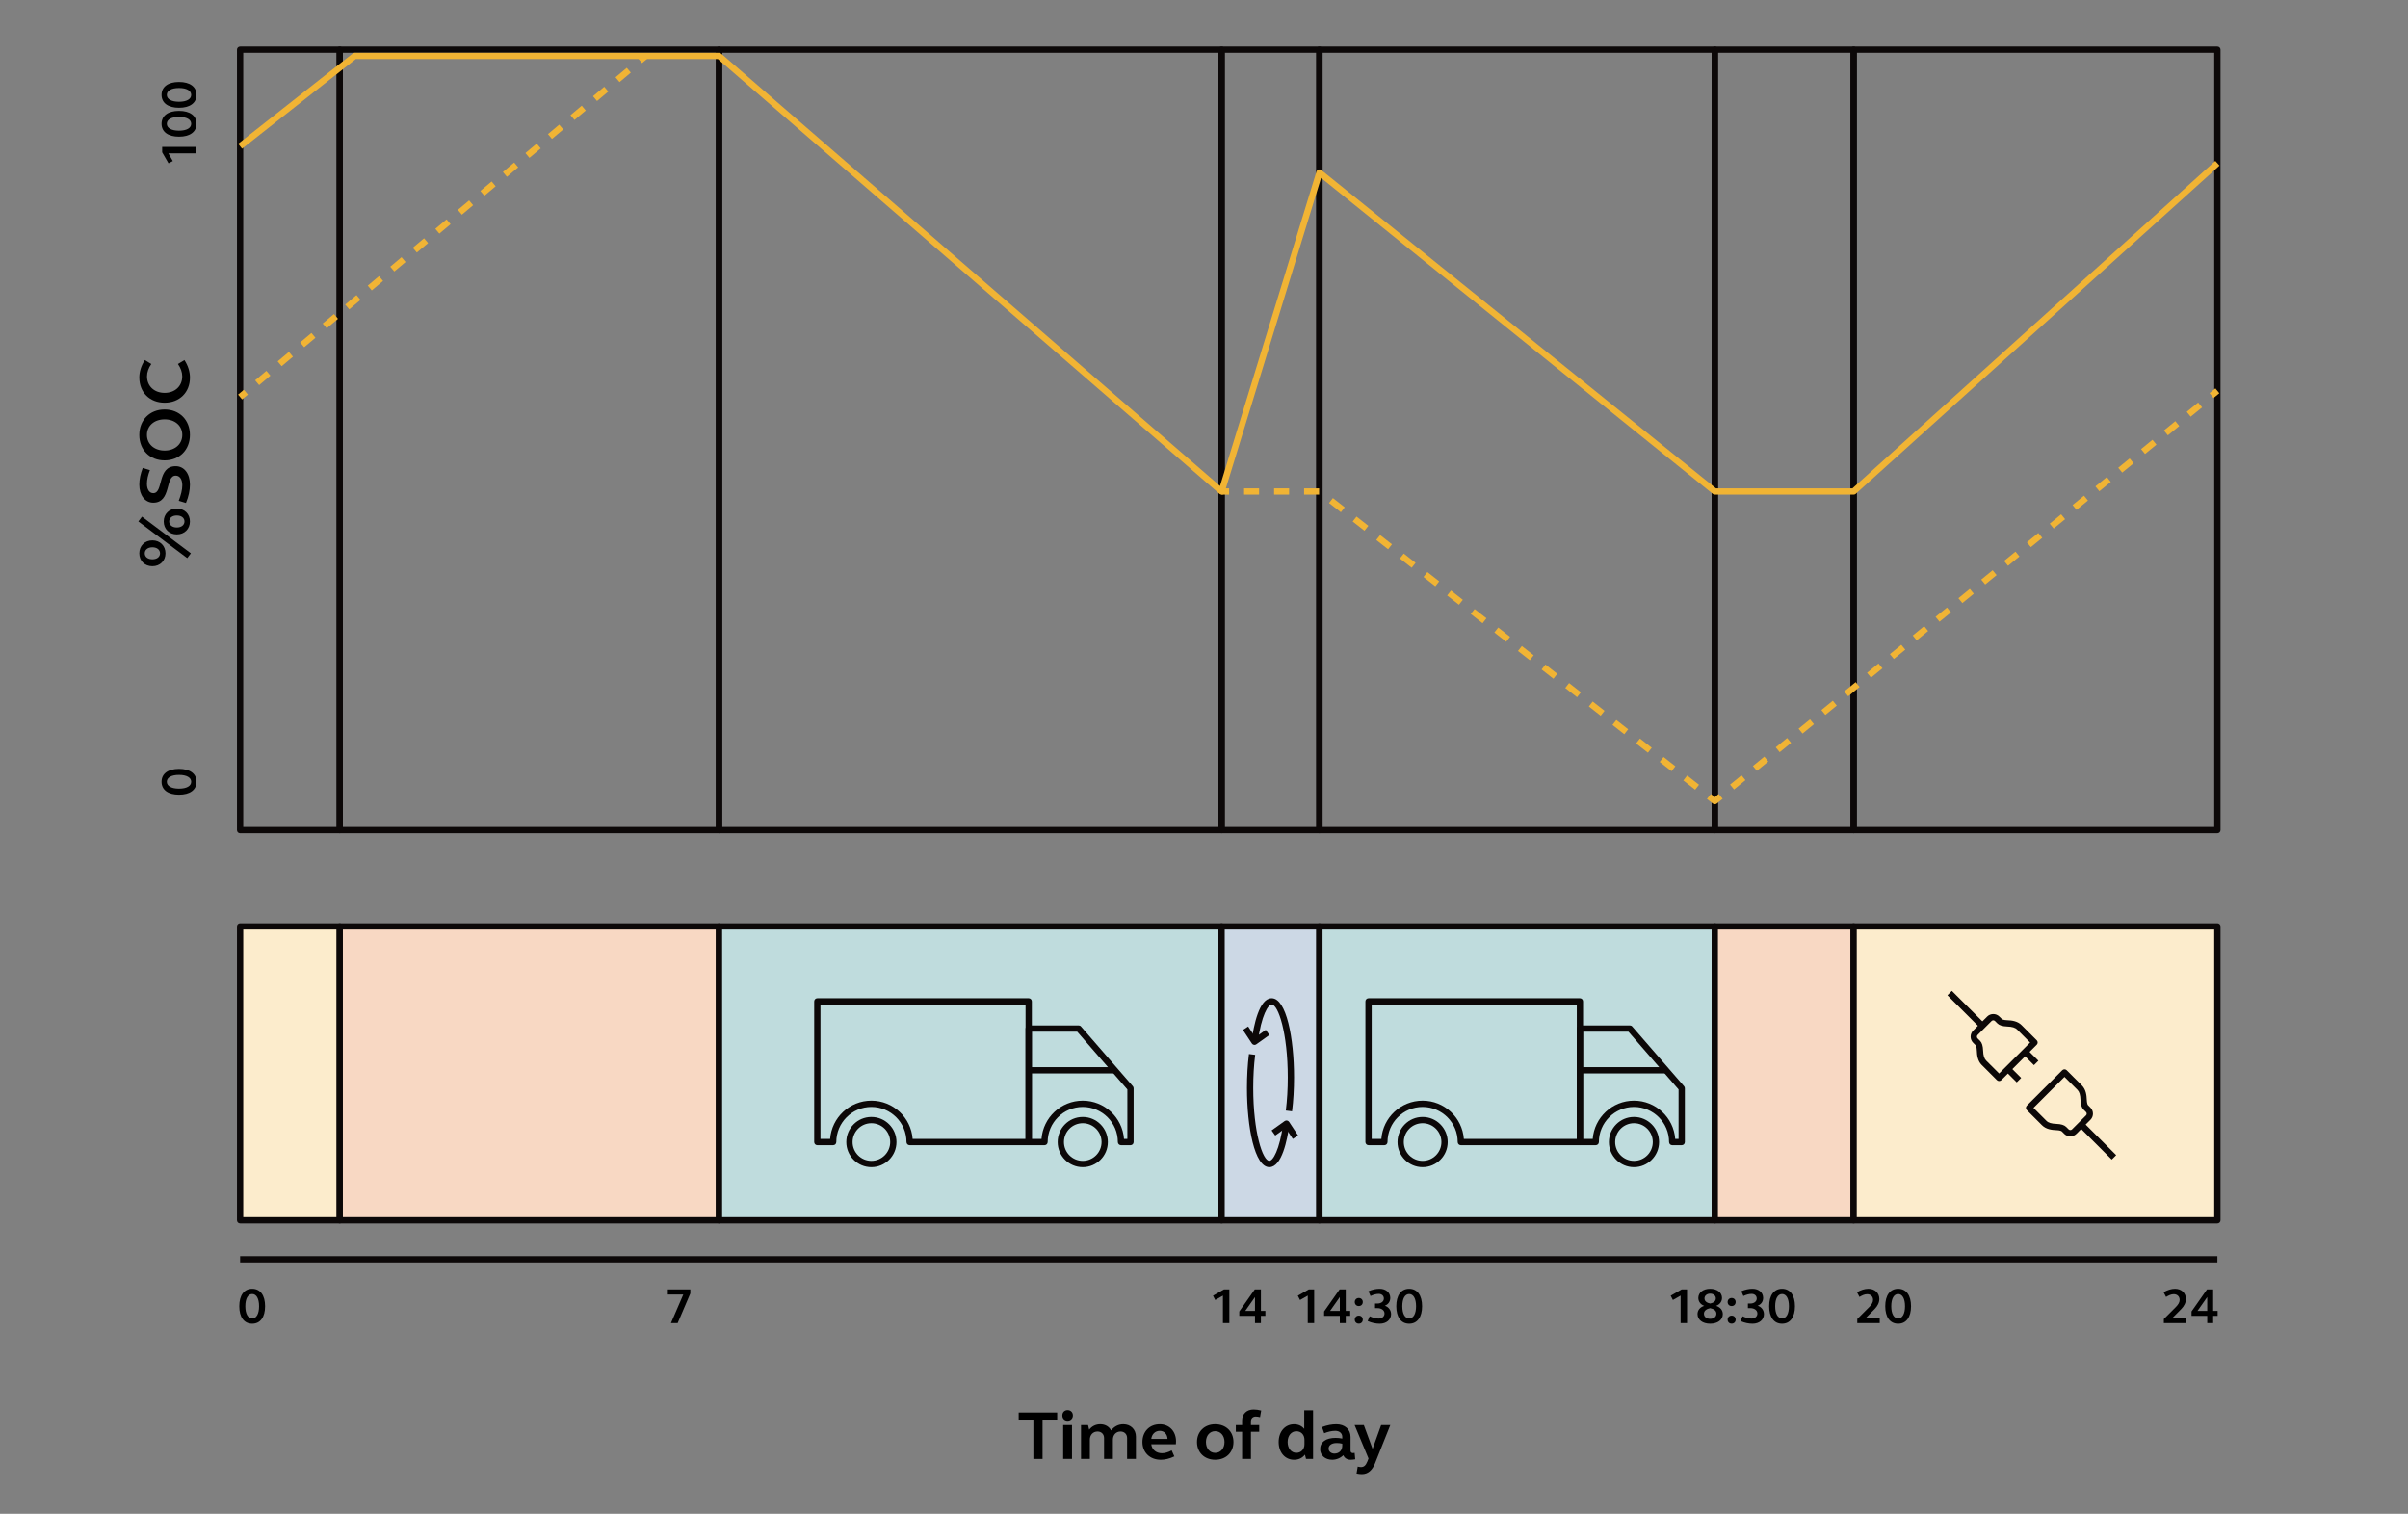
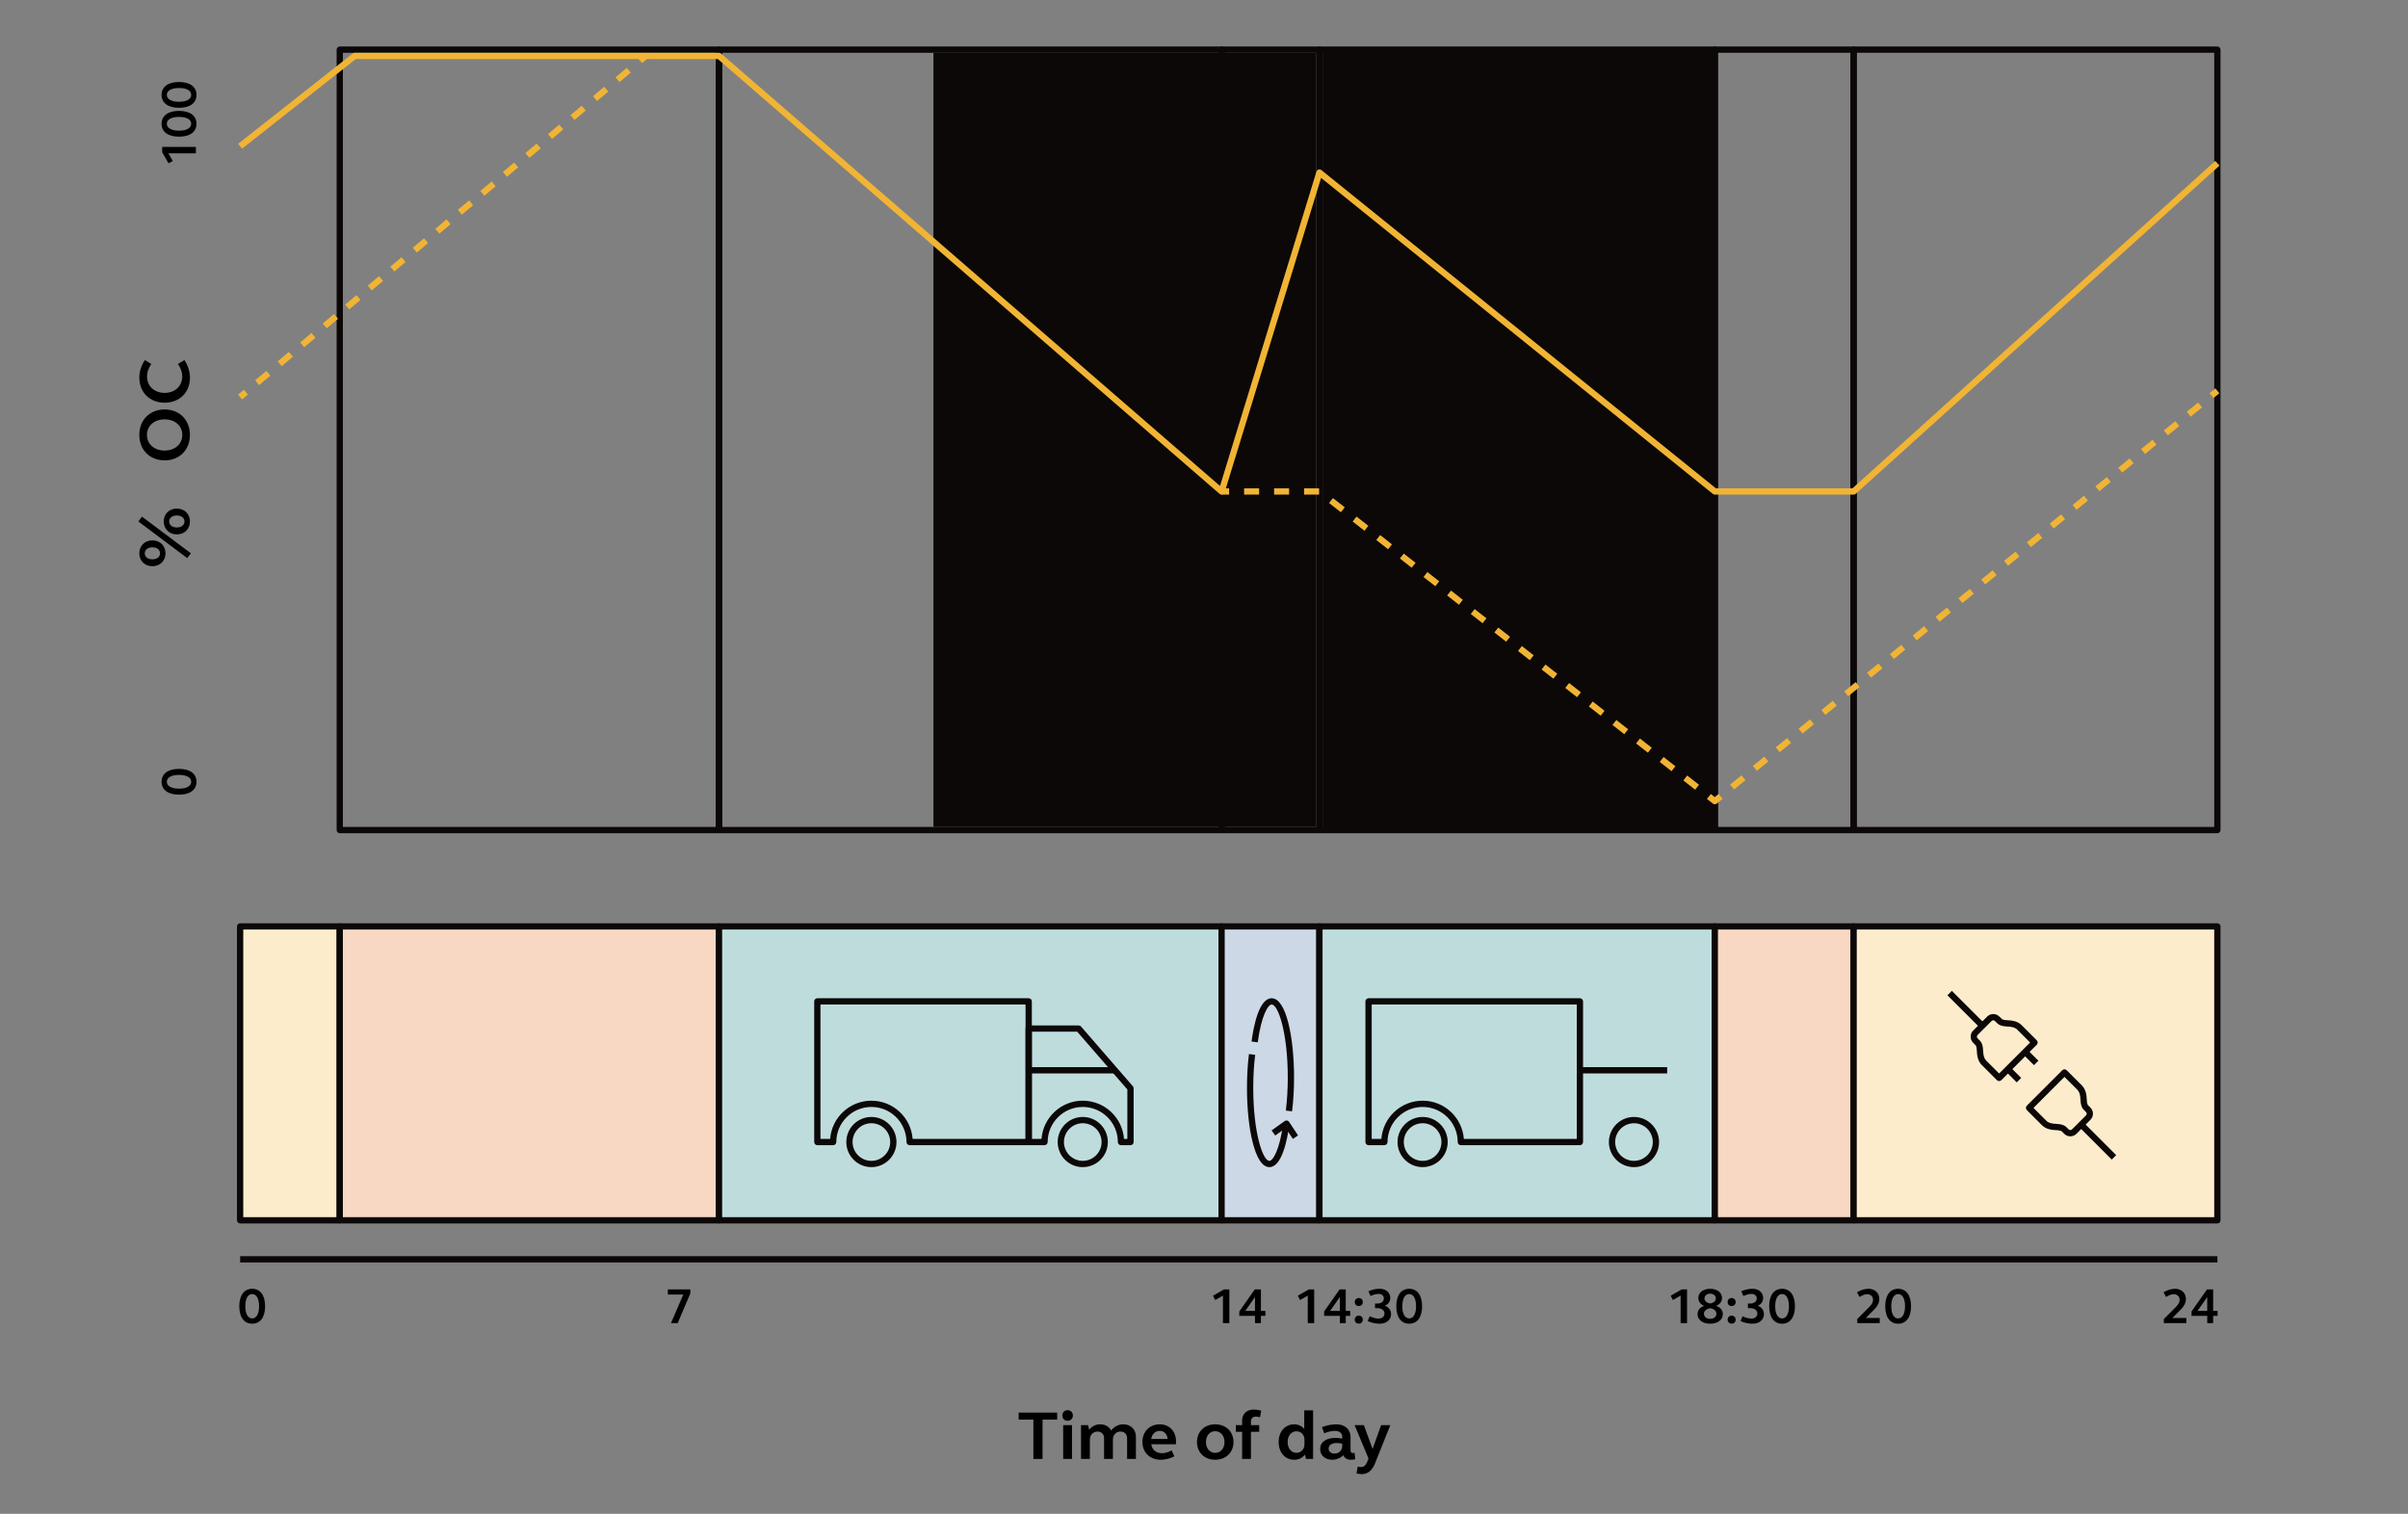
<svg xmlns="http://www.w3.org/2000/svg" id="fig_1" viewBox="0 0 1920 1207.12">
  <rect x="0" y="0" width="1920" height="1207.12" fill="#808080" stroke="none" />
  <defs>
    <style>.cls-1{fill:#ccd8e5;}.cls-2{fill:#f8d8c3;}.cls-3{fill:#f1b434;}.cls-4{fill:#0c0808;}.cls-5{fill:#bfdcdd;}.cls-6{fill:#fceccc;}</style>
  </defs>
-   <path class="cls-4" d="M270.9,664.43h-79.45c-1.38,0-2.5-1.12-2.5-2.5V39.59c0-1.38,1.12-2.5,2.5-2.5h79.45c1.38,0,2.5,1.12,2.5,2.5v622.33c0,1.38-1.12,2.5-2.5,2.5ZM193.96,659.43h74.45V42.09h-74.45v617.33Z" />
  <path class="cls-4" d="M573.3,664.43h-302.4c-1.38,0-2.5-1.12-2.5-2.5V39.59c0-1.38,1.12-2.5,2.5-2.5h302.4c1.38,0,2.5,1.12,2.5,2.5v622.33c0,1.38-1.12,2.5-2.5,2.5ZM273.4,659.43h297.4V42.09h-297.4v617.33Z" />
  <path class="cls-4" d="M974.02,664.43h-400.72c-1.38,0-2.5-1.12-2.5-2.5V39.59c0-1.38,1.12-2.5,2.5-2.5h400.72c1.38,0,2.5,1.12,2.5,2.5v622.33c0,1.38-1.12,2.5-2.5,2.5ZM575.8,659.43h395.72V42.09h-395.72v617.33Z" />
  <path class="cls-4" d="M1052.03,664.43h-78.01c-1.38,0-2.5-1.12-2.5-2.5V39.59c0-1.38,1.12-2.5,2.5-2.5h78.01c1.38,0,2.5,1.12,2.5,2.5v622.33c0,1.38-1.12,2.5-2.5,2.5ZM976.52,659.43h73.01V42.09h-73.01v617.33Z" />
-   <path class="cls-4" d="M1367.29,664.43h-315.26c-1.38,0-2.5-1.12-2.5-2.5V39.59c0-1.38,1.12-2.5,2.5-2.5h315.26c1.38,0,2.5,1.12,2.5,2.5v622.33c0,1.38-1.12,2.5-2.5,2.5ZM1054.53,659.43h310.26V42.09h-310.26v617.33Z" />
+   <path class="cls-4" d="M1367.29,664.43h-315.26c-1.38,0-2.5-1.12-2.5-2.5V39.59c0-1.38,1.12-2.5,2.5-2.5h315.26c1.38,0,2.5,1.12,2.5,2.5v622.33c0,1.38-1.12,2.5-2.5,2.5ZM1054.53,659.43V42.09h-310.26v617.33Z" />
  <path class="cls-4" d="M1477.97,664.43h-110.68c-1.38,0-2.5-1.12-2.5-2.5V39.59c0-1.38,1.12-2.5,2.5-2.5h110.68c1.38,0,2.5,1.12,2.5,2.5v622.33c0,1.38-1.12,2.5-2.5,2.5ZM1369.79,659.43h105.68V42.09h-105.68v617.33Z" />
  <path class="cls-4" d="M1768.01,664.43h-290.03c-1.38,0-2.5-1.12-2.5-2.5V39.59c0-1.38,1.12-2.5,2.5-2.5h290.03c1.38,0,2.5,1.12,2.5,2.5v622.33c0,1.38-1.12,2.5-2.5,2.5ZM1480.47,659.43h285.03V42.09h-285.03v617.33Z" />
  <rect class="cls-6" x="191.46" y="738.74" width="79.45" height="234.36" />
  <path class="cls-4" d="M270.9,975.59h-79.45c-1.38,0-2.5-1.12-2.5-2.5v-234.36c0-1.38,1.12-2.5,2.5-2.5h79.45c1.38,0,2.5,1.12,2.5,2.5v234.36c0,1.38-1.12,2.5-2.5,2.5ZM193.96,970.59h74.45v-229.36h-74.45v229.36Z" />
  <rect class="cls-2" x="270.9" y="738.74" width="302.4" height="234.36" />
  <path class="cls-4" d="M573.3,975.59h-302.4c-1.38,0-2.5-1.12-2.5-2.5v-234.36c0-1.38,1.12-2.5,2.5-2.5h302.4c1.38,0,2.5,1.12,2.5,2.5v234.36c0,1.38-1.12,2.5-2.5,2.5ZM273.4,970.59h297.4v-229.36h-297.4v229.36Z" />
  <rect class="cls-5" x="573.3" y="738.74" width="400.72" height="234.36" />
  <path class="cls-4" d="M974.02,975.59h-400.72c-1.38,0-2.5-1.12-2.5-2.5v-234.36c0-1.38,1.12-2.5,2.5-2.5h400.72c1.38,0,2.5,1.12,2.5,2.5v234.36c0,1.38-1.12,2.5-2.5,2.5ZM575.8,970.59h395.72v-229.36h-395.72v229.36Z" />
  <rect class="cls-1" x="974.02" y="738.74" width="78.01" height="234.36" />
  <path class="cls-4" d="M1052.03,975.59h-78.01c-1.38,0-2.5-1.12-2.5-2.5v-234.36c0-1.38,1.12-2.5,2.5-2.5h78.01c1.38,0,2.5,1.12,2.5,2.5v234.36c0,1.38-1.12,2.5-2.5,2.5ZM976.52,970.59h73.01v-229.36h-73.01v229.36Z" />
  <rect class="cls-5" x="1052.03" y="738.74" width="315.26" height="234.36" />
  <path class="cls-4" d="M1367.29,975.59h-315.26c-1.38,0-2.5-1.12-2.5-2.5v-234.36c0-1.38,1.12-2.5,2.5-2.5h315.26c1.38,0,2.5,1.12,2.5,2.5v234.36c0,1.38-1.12,2.5-2.5,2.5ZM1054.53,970.59h310.26v-229.36h-310.26v229.36Z" />
  <rect class="cls-2" x="1367.29" y="738.74" width="110.68" height="234.36" />
  <path class="cls-4" d="M1477.97,975.59h-110.68c-1.38,0-2.5-1.12-2.5-2.5v-234.36c0-1.38,1.12-2.5,2.5-2.5h110.68c1.38,0,2.5,1.12,2.5,2.5v234.36c0,1.38-1.12,2.5-2.5,2.5ZM1369.79,970.59h105.68v-229.36h-105.68v229.36Z" />
  <rect class="cls-6" x="1477.97" y="738.74" width="290.03" height="234.36" />
  <path class="cls-4" d="M1768.01,975.59h-290.03c-1.38,0-2.5-1.12-2.5-2.5v-234.36c0-1.38,1.12-2.5,2.5-2.5h290.03c1.38,0,2.5,1.12,2.5,2.5v234.36c0,1.38-1.12,2.5-2.5,2.5ZM1480.47,970.59h285.03v-229.36h-285.03v229.36Z" />
  <path class="cls-4" d="M1593.98,862.06c-.64,0-1.28-.24-1.77-.73l-12.09-12.09c-3.23-3.23-3.79-7.78-3.91-11.39-.1-2.86-.72-4.1-.92-4.31l-2-2c-1.3-1.3-2.02-3.03-2.02-4.87s.72-3.57,2.02-4.87l11.16-11.16c2.67-2.67,7.03-2.68,9.71-.03l2.03,2s.01.01.02.02c.21.21,1.44.83,4.3.92,3.61.12,8.16.68,11.39,3.91l12.09,12.09c.98.98.98,2.56,0,3.54l-28.24,28.24c-.49.49-1.13.73-1.77.73ZM1589.32,813.62c-.48,0-.97.18-1.34.55l-11.16,11.16c-.36.36-.55.83-.55,1.34s.2.98.55,1.34l2,2c1.46,1.45,2.26,4.03,2.39,7.67.14,4.05.88,6.45,2.45,8.03l10.32,10.32,24.71-24.71-10.32-10.32c-1.58-1.58-3.98-2.31-8.03-2.45-3.63-.13-6.21-.93-7.67-2.39l-2.02-2c-.37-.36-.85-.54-1.33-.54Z" />
  <path class="cls-4" d="M1650.76,906.14c-1.75,0-3.5-.66-4.84-1.98l-2.03-2s-.01-.01-.02-.02c-.21-.21-1.44-.83-4.3-.92-3.61-.13-8.17-.69-11.39-3.91l-12.09-12.09c-.98-.98-.98-2.56,0-3.54l28.24-28.24c.98-.98,2.56-.98,3.54,0l12.09,12.09c3.23,3.23,3.79,7.78,3.91,11.39.1,2.86.72,4.1.92,4.3l2,2c2.69,2.69,2.69,7.06,0,9.74l-11.16,11.16c-1.34,1.34-3.11,2.01-4.87,2.01ZM1647.41,898.6l2.02,2c.74.73,1.93.72,2.67,0l11.16-11.16c.74-.74.74-1.94,0-2.67l-2-2c-1.46-1.45-2.26-4.03-2.39-7.67-.14-4.05-.88-6.46-2.45-8.03l-10.32-10.32-24.71,24.71,10.32,10.32c1.58,1.58,3.98,2.31,8.03,2.45,3.63.13,6.21.93,7.67,2.38Z" />
  <rect class="cls-4" x="1616.63" y="836.99" width="5" height="12.44" transform="translate(-122.01 1391.87) rotate(-45)" />
  <rect class="cls-4" x="1602.9" y="850.72" width="5" height="12.44" transform="translate(-135.74 1386.18) rotate(-45)" />
  <rect class="cls-4" x="1565.08" y="786.46" width="5" height="36.93" transform="translate(-110.03 1344.22) rotate(-45)" />
  <rect class="cls-4" x="1670" y="891.37" width="5" height="36.93" transform="translate(-153.49 1449.12) rotate(-45)" />
  <path class="cls-4" d="M1302.84,930.69c-11.03,0-20-8.97-20-20s8.97-20,20-20,20,8.97,20,20-8.97,20-20,20ZM1302.84,895.69c-8.27,0-15,6.73-15,15s6.73,15,15,15,15-6.73,15-15-6.73-15-15-15Z" />
-   <path class="cls-4" d="M1340.9,913.19h-7.58c-1.38,0-2.5-1.12-2.5-2.5,0-15.43-12.55-27.98-27.98-27.98s-27.98,12.55-27.98,27.98c0,1.38-1.12,2.5-2.5,2.5h-12.62c-1.38,0-2.5-1.12-2.5-2.5v-90.49c0-1.38,1.12-2.5,2.5-2.5h39.83c.72,0,1.41.31,1.89.86l41.34,47.64c.39.46.61,1.04.61,1.64v42.85c0,1.38-1.12,2.5-2.5,2.5ZM1335.73,908.19h2.67v-39.42l-39.98-46.07h-36.18v85.49h7.71c1.28-17.02,15.54-30.48,32.89-30.48s31.61,13.46,32.89,30.48Z" />
  <path class="cls-4" d="M1134.31,930.69c-11.03,0-20-8.97-20-20s8.97-20,20-20,20,8.97,20,20-8.97,20-20,20ZM1134.31,895.69c-8.27,0-15,6.73-15,15s6.73,15,15,15,15-6.73,15-15-6.73-15-15-15Z" />
  <path class="cls-4" d="M1259.74,913.19h-94.95c-1.38,0-2.5-1.12-2.5-2.5,0-15.43-12.55-27.98-27.98-27.98s-27.98,12.55-27.98,27.98c0,1.38-1.12,2.5-2.5,2.5h-12.62c-1.38,0-2.5-1.12-2.5-2.5v-112.17c0-1.38,1.12-2.5,2.5-2.5h168.53c1.38,0,2.5,1.12,2.5,2.5v112.17c0,1.38-1.12,2.5-2.5,2.5ZM1167.2,908.19h90.04v-107.17h-163.53v107.17h7.71c1.28-17.02,15.54-30.48,32.89-30.48s31.61,13.46,32.89,30.48Z" />
  <rect class="cls-4" x="1259.74" y="850.97" width="69.57" height="5" />
  <path class="cls-4" d="M863.33,930.69c-11.03,0-20-8.97-20-20s8.97-20,20-20,20,8.97,20,20-8.97,20-20,20ZM863.33,895.69c-8.27,0-15,6.73-15,15s6.73,15,15,15,15-6.73,15-15-6.73-15-15-15Z" />
  <path class="cls-4" d="M901.39,913.19h-7.58c-1.38,0-2.5-1.12-2.5-2.5,0-15.43-12.55-27.98-27.98-27.98s-27.98,12.55-27.98,27.98c0,1.38-1.12,2.5-2.5,2.5h-12.62c-1.38,0-2.5-1.12-2.5-2.5v-90.49c0-1.38,1.12-2.5,2.5-2.5h39.83c.72,0,1.41.31,1.89.86l41.34,47.64c.39.46.61,1.04.61,1.64v42.85c0,1.38-1.12,2.5-2.5,2.5ZM896.22,908.19h2.67v-39.42l-39.98-46.07h-36.18v85.49h7.71c1.28-17.02,15.54-30.48,32.89-30.48s31.61,13.46,32.89,30.48Z" />
  <path class="cls-4" d="M694.79,930.69c-11.03,0-20-8.97-20-20s8.97-20,20-20,20,8.97,20,20-8.97,20-20,20ZM694.79,895.69c-8.27,0-15,6.73-15,15s6.73,15,15,15,15-6.73,15-15-6.73-15-15-15Z" />
  <path class="cls-4" d="M820.23,913.19h-94.95c-1.38,0-2.5-1.12-2.5-2.5,0-15.43-12.55-27.98-27.98-27.98s-27.98,12.55-27.98,27.98c0,1.38-1.12,2.5-2.5,2.5h-12.62c-1.38,0-2.5-1.12-2.5-2.5v-112.17c0-1.38,1.12-2.5,2.5-2.5h168.53c1.38,0,2.5,1.12,2.5,2.5v112.17c0,1.38-1.12,2.5-2.5,2.5ZM727.68,908.19h90.04v-107.17h-163.53v107.17h7.71c1.28-17.02,15.54-30.48,32.89-30.48s31.61,13.46,32.89,30.48Z" />
  <rect class="cls-4" x="820.23" y="850.97" width="69.57" height="5" />
  <rect class="cls-3" x="509.64" y="44.02" width="6" height="5" transform="translate(90.32 340.82) rotate(-40.06)" />
  <path class="cls-3" d="M206.64,307.11l-3.22-3.83,8.98-7.55,3.22,3.83-8.98,7.55ZM224.6,292l-3.22-3.83,8.98-7.55,3.22,3.83-8.98,7.55ZM242.56,276.9l-3.22-3.83,8.98-7.55,3.22,3.83-8.98,7.55ZM260.52,261.8l-3.22-3.83,8.98-7.55,3.22,3.83-8.98,7.55ZM278.48,246.7l-3.22-3.83,8.98-7.55,3.22,3.83-8.98,7.55ZM296.44,231.59l-3.22-3.83,8.98-7.55,3.22,3.83-8.98,7.55ZM314.4,216.49l-3.22-3.83,8.98-7.55,3.22,3.83-8.98,7.55ZM332.36,201.39l-3.22-3.83,8.98-7.55,3.22,3.83-8.98,7.55ZM350.32,186.29l-3.22-3.83,8.98-7.55,3.22,3.83-8.98,7.55ZM368.28,171.19l-3.22-3.83,8.98-7.55,3.22,3.83-8.98,7.55ZM386.24,156.08l-3.22-3.83,8.98-7.55,3.22,3.83-8.98,7.55ZM404.2,140.98l-3.22-3.83,8.98-7.55,3.22,3.83-8.98,7.55ZM422.16,125.88l-3.22-3.83,8.98-7.55,3.22,3.83-8.98,7.55ZM440.12,110.78l-3.22-3.83,8.98-7.55,3.22,3.83-8.98,7.55ZM458.08,95.67l-3.22-3.83,8.98-7.55,3.22,3.83-8.98,7.55ZM476.04,80.57l-3.22-3.83,8.98-7.55,3.22,3.83-8.98,7.55ZM494,65.47l-3.22-3.83,8.98-7.55,3.22,3.83-8.98,7.55Z" />
  <rect class="cls-3" x="190.75" y="312.17" width="6" height="5" transform="translate(-157.08 198.58) rotate(-40.07)" />
  <path class="cls-3" d="M974.02,394.41c-.59,0-1.18-.21-1.64-.61L572.37,47.09h-288.66l-90.7,71.48-3.09-3.93,91.38-72.01c.44-.35.99-.54,1.55-.54h290.46c.6,0,1.18.22,1.64.61l397.82,344.81,76.88-250.65c.24-.79.86-1.41,1.66-1.66.79-.24,1.66-.08,2.3.44l314.57,253.77h108.84l289.32-261.08,3.35,3.71-290.03,261.73c-.46.41-1.06.64-1.67.64h-110.68c-.57,0-1.12-.2-1.57-.55l-312.38-252-76.93,250.79c-.25.81-.89,1.44-1.7,1.67-.23.07-.46.1-.69.1Z" />
  <rect class="cls-3" x="1762.68" y="311.06" width="6" height="5" transform="translate(199.65 1187.34) rotate(-39.23)" />
  <path class="cls-3" d="M1382.62,629.54l-3.16-3.87,9.1-7.43,3.16,3.87-9.1,7.43ZM1400.83,614.67l-3.16-3.87,9.1-7.43,3.16,3.87-9.1,7.43ZM1419.03,599.81l-3.16-3.87,9.1-7.43,3.16,3.87-9.1,7.43ZM1437.24,584.95l-3.16-3.87,9.1-7.43,3.16,3.87-9.1,7.43ZM1455.44,570.08l-3.16-3.87,9.1-7.43,3.16,3.87-9.1,7.43ZM1473.65,555.22l-3.16-3.87,9.1-7.43,3.16,3.87-9.1,7.43ZM1491.85,540.35l-3.16-3.87,9.1-7.43,3.16,3.87-9.1,7.43ZM1510.06,525.49l-3.16-3.87,9.1-7.43,3.16,3.87-9.1,7.43ZM1528.27,510.63l-3.16-3.87,9.1-7.43,3.16,3.87-9.1,7.43ZM1546.47,495.76l-3.16-3.87,9.1-7.43,3.16,3.87-9.1,7.43ZM1564.68,480.9l-3.16-3.87,9.1-7.43,3.16,3.87-9.1,7.43ZM1582.88,466.04l-3.16-3.87,9.1-7.43,3.16,3.87-9.1,7.43ZM1601.09,451.17l-3.16-3.87,9.1-7.43,3.16,3.87-9.1,7.43ZM1619.29,436.31l-3.16-3.87,9.1-7.43,3.16,3.87-9.1,7.43ZM1637.5,421.44l-3.16-3.87,9.1-7.43,3.16,3.87-9.1,7.43ZM1655.71,406.58l-3.16-3.87,9.1-7.43,3.16,3.87-9.1,7.43ZM1673.91,391.72l-3.16-3.87,9.1-7.43,3.16,3.87-9.1,7.43ZM1692.12,376.85l-3.16-3.87,9.1-7.43,3.16,3.87-9.1,7.43ZM1710.32,361.99l-3.16-3.87,9.1-7.43,3.16,3.87-9.1,7.43ZM1728.53,347.13l-3.16-3.87,9.1-7.43,3.16,3.87-9.1,7.43ZM1746.73,332.26l-3.16-3.87,9.1-7.43,3.16,3.87-9.1,7.43Z" />
  <path class="cls-3" d="M1367.29,641.33c-.54,0-1.09-.18-1.54-.53l-4.72-3.7,3.08-3.94,3.15,2.47,3.1-2.53,3.16,3.87-4.65,3.79c-.46.38-1.02.56-1.58.56Z" />
  <path class="cls-3" d="M1351.61,629.72l-9.42-7.38,3.08-3.94,9.42,7.38-3.08,3.94ZM1332.78,614.97l-9.42-7.38,3.08-3.94,9.42,7.38-3.08,3.94ZM1313.94,600.22l-9.42-7.38,3.08-3.94,9.42,7.38-3.08,3.94ZM1295.11,585.47l-9.42-7.38,3.08-3.94,9.42,7.38-3.08,3.94ZM1276.28,570.72l-9.42-7.38,3.08-3.94,9.42,7.38-3.08,3.94ZM1257.45,555.97l-9.42-7.38,3.08-3.94,9.42,7.38-3.08,3.94ZM1238.61,541.22l-9.42-7.37,3.08-3.94,9.42,7.37-3.08,3.94ZM1219.78,526.47l-9.42-7.37,3.08-3.94,9.42,7.37-3.08,3.94ZM1200.95,511.73l-9.42-7.37,3.08-3.94,9.42,7.37-3.08,3.94ZM1182.12,496.98l-9.42-7.37,3.08-3.94,9.42,7.37-3.08,3.94ZM1163.29,482.23l-9.42-7.37,3.08-3.94,9.42,7.37-3.08,3.94ZM1144.45,467.48l-9.42-7.37,3.08-3.94,9.42,7.37-3.08,3.94ZM1125.62,452.73l-9.42-7.37,3.08-3.94,9.42,7.37-3.08,3.94ZM1106.79,437.98l-9.42-7.37,3.08-3.94,9.42,7.37-3.08,3.94ZM1087.96,423.23l-9.42-7.37,3.08-3.94,9.42,7.37-3.08,3.94ZM1069.13,408.48l-9.42-7.37,3.08-3.94,9.42,7.37-3.08,3.94ZM1051.78,394.41h-11.96v-5h11.96v5ZM1027.86,394.41h-11.96v-5h11.96v5ZM1003.94,394.41h-11.96v-5h11.96v5Z" />
  <rect class="cls-3" x="974.02" y="389.41" width="6" height="5" />
  <path d="M544.83,1032.27h-12.32v-4.08h17.92v3.24l-10.08,23.64h-5.36l9.84-22.8Z" />
  <path d="M110.32,415.82l2.9-3.83,38.98,29.23-2.9,3.83-38.98-29.23ZM111.08,441.23c0-5.97,4.35-10.32,10.44-10.32s10.44,4.35,10.44,10.32-4.35,10.27-10.44,10.27-10.44-4.23-10.44-10.27ZM127.61,441.23c0-2.84-2.44-4.81-6.09-4.81s-6.09,1.97-6.09,4.81,2.44,4.76,6.09,4.76,6.09-1.91,6.09-4.76ZM130.56,415.82c0-5.97,4.35-10.27,10.44-10.27s10.44,4.29,10.44,10.27-4.35,10.32-10.44,10.32-10.44-4.29-10.44-10.32ZM147.09,415.82c0-2.84-2.44-4.76-6.09-4.76s-6.09,1.91-6.09,4.76,2.44,4.81,6.09,4.81,6.09-1.97,6.09-4.81Z" />
-   <path d="M111.08,386.42c0-4.23.93-8.58,2.73-13.28l5.74,1.74c-1.57,3.94-2.38,7.66-2.38,10.96,0,4.52,1.97,7.42,5.05,7.42,8.35,0,2.9-21.52,17.86-21.52,6.79,0,11.37,5.97,11.37,14.67,0,4.47-.99,9.4-3.19,14.67l-5.74-1.74c1.74-4.52,2.84-8.82,2.84-12.35,0-4.76-2.03-7.71-5.28-7.71-8.58,0-3.25,21.58-17.86,21.58-6.61,0-11.14-5.92-11.14-14.44Z" />
  <path d="M111.08,346.81c0-11.89,8.35-20.3,20.18-20.3s20.18,8.41,20.18,20.3-8.35,20.3-20.18,20.3-20.18-8.35-20.18-20.3ZM145.35,346.81c0-7.31-5.86-12.41-14.09-12.41s-14.09,5.1-14.09,12.41,5.86,12.47,14.09,12.47,14.09-5.16,14.09-12.47Z" />
  <path d="M111.08,301.11c0-4.7,1.51-9.57,4.41-13.98l5.16,3.13c-2.2,3.19-3.42,6.5-3.42,9.86,0,7.77,5.74,13.17,14.04,13.17s14.04-5.39,14.04-13.17c0-3.36-1.22-6.67-3.42-9.86l5.16-3.13c2.9,4.41,4.41,9.28,4.41,13.98,0,11.83-8.35,20.01-20.18,20.01s-20.18-8.18-20.18-20.01Z" />
  <path d="M134.27,122.27l3.52,6.16-3.44,1.76-5.04-8.76v-4.28h26.88v5.12h-21.92Z" />
  <path d="M128.83,98.71c0-6.52,5.28-10.28,13.92-10.28s13.92,3.76,13.92,10.28-5.28,10.28-13.92,10.28-13.92-3.76-13.92-10.28ZM152.46,98.71c0-3.4-3.68-5.48-9.72-5.48s-9.72,2.08-9.72,5.48,3.68,5.48,9.72,5.48,9.72-2.08,9.72-5.48Z" />
  <path d="M128.83,75.67c0-6.52,5.28-10.28,13.92-10.28s13.92,3.76,13.92,10.28-5.28,10.28-13.92,10.28-13.92-3.76-13.92-10.28ZM152.46,75.67c0-3.4-3.68-5.48-9.72-5.48s-9.72,2.08-9.72,5.48,3.68,5.48,9.72,5.48,9.72-2.08,9.72-5.48Z" />
  <path d="M128.83,623.4c0-6.52,5.28-10.28,13.92-10.28s13.92,3.76,13.92,10.28-5.28,10.28-13.92,10.28-13.92-3.76-13.92-10.28ZM152.46,623.4c0-3.4-3.68-5.48-9.72-5.48s-9.72,2.08-9.72,5.48,3.68,5.48,9.72,5.48,9.72-2.08,9.72-5.48Z" />
  <path d="M201.09,1027.71c6.52,0,10.28,5.28,10.28,13.92s-3.76,13.92-10.28,13.92-10.28-5.28-10.28-13.92,3.76-13.92,10.28-13.92ZM201.09,1051.34c3.4,0,5.48-3.68,5.48-9.72s-2.08-9.72-5.48-9.72-5.48,3.68-5.48,9.72,2.08,9.72,5.48,9.72Z" />
  <path d="M975.1,1033.15l-6.16,3.52-1.76-3.44,8.76-5.04h4.28v26.88h-5.12v-21.92Z" />
  <path d="M1000.66,1049.27h-12.52v-3.48l12.36-17.6h4.88v17.16h3.56v3.92h-3.56v5.8h-4.72v-5.8ZM1000.66,1045.35v-11.04l-7.76,11.04h7.76Z" />
  <path d="M1042.73,1033.15l-6.16,3.52-1.76-3.44,8.76-5.04h4.28v26.88h-5.12v-21.92Z" />
  <path d="M1068.29,1049.27h-12.52v-3.48l12.36-17.6h4.88v17.16h3.56v3.92h-3.56v5.8h-4.72v-5.8ZM1068.29,1045.35v-11.04l-7.76,11.04h7.76Z" />
  <path d="M1083.41,1035.07c1.88,0,3.2,1.32,3.2,3.2s-1.32,3.2-3.2,3.2-3.2-1.36-3.2-3.2,1.36-3.2,3.2-3.2ZM1083.41,1049.11c1.88,0,3.2,1.32,3.2,3.2s-1.32,3.2-3.2,3.2-3.2-1.36-3.2-3.2,1.36-3.2,3.2-3.2Z" />
  <path d="M1096.37,1039.47h1.88c3.04,0,5.16-1.64,5.16-3.96,0-2.2-1.64-3.72-4.08-3.72-2.04,0-4.24.6-6.56,1.68l-1.64-3.8c3.12-1.4,6.16-1.96,9-1.96,4.92,0,8.4,3,8.4,7.28,0,2.96-1.68,5.24-4.36,6.2,2.96.96,5,3.56,5,6.76,0,4.48-3.76,7.6-9.04,7.6-3,0-6.32-.6-9.64-2.12l1.64-3.8c2.44,1.16,4.92,1.84,7.08,1.84,2.76,0,4.72-1.68,4.72-4.04,0-2.52-2.32-4.28-5.68-4.28h-1.88v-3.68Z" />
  <path d="M1123.61,1027.71c6.52,0,10.28,5.28,10.28,13.92s-3.76,13.92-10.28,13.92-10.28-5.28-10.28-13.92,3.76-13.92,10.28-13.92ZM1123.61,1051.34c3.4,0,5.48-3.68,5.48-9.72s-2.08-9.72-5.48-9.72-5.48,3.68-5.48,9.72,2.08,9.72,5.48,9.72Z" />
  <path d="M1340.03,1033.15l-6.16,3.52-1.76-3.44,8.76-5.04h4.28v26.88h-5.12v-21.92Z" />
  <path d="M1358.87,1041.31c-2.8-1-4.72-3.32-4.72-6.28,0-4.32,3.84-7.32,9.44-7.32s9.44,3,9.44,7.32c0,2.96-1.92,5.28-4.72,6.28,3.4,1.12,5.36,3.52,5.36,6.6,0,4.56-4.08,7.64-10.08,7.64s-10.08-3.08-10.08-7.64c0-3.08,1.96-5.52,5.36-6.6ZM1358.63,1047.59c0,2.44,2.04,4.08,4.96,4.08s4.96-1.64,4.96-4.08-1.96-3.8-4.96-4.44c-3,.64-4.96,2.12-4.96,4.44ZM1368.11,1035.35c0-2.16-1.92-3.76-4.52-3.76s-4.52,1.6-4.52,3.76c0,2.28,1.88,3.56,4.52,4.12,2.64-.56,4.52-1.84,4.52-4.12Z" />
  <path d="M1380.71,1035.07c1.88,0,3.2,1.32,3.2,3.2s-1.32,3.2-3.2,3.2-3.2-1.36-3.2-3.2,1.36-3.2,3.2-3.2ZM1380.71,1049.11c1.88,0,3.2,1.32,3.2,3.2s-1.32,3.2-3.2,3.2-3.2-1.36-3.2-3.2,1.36-3.2,3.2-3.2Z" />
  <path d="M1393.67,1039.47h1.88c3.04,0,5.16-1.64,5.16-3.96,0-2.2-1.64-3.72-4.08-3.72-2.04,0-4.24.6-6.56,1.68l-1.64-3.8c3.12-1.4,6.16-1.96,9-1.96,4.92,0,8.4,3,8.4,7.28,0,2.96-1.68,5.24-4.36,6.2,2.96.96,5,3.56,5,6.76,0,4.48-3.76,7.6-9.04,7.6-3,0-6.32-.6-9.64-2.12l1.64-3.8c2.44,1.16,4.92,1.84,7.08,1.84,2.76,0,4.72-1.68,4.72-4.04,0-2.52-2.32-4.28-5.68-4.28h-1.88v-3.68Z" />
  <path d="M1420.91,1027.71c6.52,0,10.28,5.28,10.28,13.92s-3.76,13.92-10.28,13.92-10.28-5.28-10.28-13.92,3.76-13.92,10.28-13.92ZM1420.91,1051.34c3.4,0,5.48-3.68,5.48-9.72s-2.08-9.72-5.48-9.72-5.48,3.68-5.48,9.72,2.08,9.72,5.48,9.72Z" />
  <path d="M1480.87,1051.83l9.56-9.56c2-2,3.04-3.84,3.04-5.72,0-2.68-1.92-4.52-4.68-4.52-2.16,0-4,.92-6.16,2.2l-1.96-3.76c3.08-1.8,6.16-2.76,9.12-2.76,5.12,0,8.68,3.36,8.68,8.12,0,2.84-1.32,5.64-3.88,8.2l-6.92,6.96h11.12v4.08h-17.92v-3.24Z" />
  <path d="M1513.47,1027.71c6.52,0,10.28,5.28,10.28,13.92s-3.76,13.92-10.28,13.92-10.28-5.28-10.28-13.92,3.76-13.92,10.28-13.92ZM1513.47,1051.34c3.4,0,5.48-3.68,5.48-9.72s-2.08-9.72-5.48-9.72-5.48,3.68-5.48,9.72,2.08,9.72,5.48,9.72Z" />
  <path d="M1725.32,1051.83l9.56-9.56c2-2,3.04-3.84,3.04-5.72,0-2.68-1.92-4.52-4.68-4.52-2.16,0-4,.92-6.16,2.2l-1.96-3.76c3.08-1.8,6.16-2.76,9.12-2.76,5.12,0,8.68,3.36,8.68,8.12,0,2.84-1.32,5.64-3.88,8.2l-6.92,6.96h11.12v4.08h-17.92v-3.24Z" />
  <path d="M1759.92,1049.27h-12.52v-3.48l12.36-17.6h4.88v17.16h3.56v3.92h-3.56v5.8h-4.72v-5.8ZM1759.92,1045.35v-11.04l-7.76,11.04h7.76Z" />
  <rect class="cls-4" x="191.46" y="1001.7" width="1576.55" height="5" />
  <path class="cls-4" d="M1030.21,886.2l-4.96-.62c1.03-8.25,1.55-17.14,1.55-26.41,0-35.5-7.61-58.15-12.85-58.15-2.73,0-8.16,8.19-11.1,30.16l-4.96-.66c1.73-12.88,6.11-34.5,16.06-34.5,11.72,0,17.85,31.77,17.85,63.15,0,9.48-.53,18.57-1.59,27.03Z" />
-   <path class="cls-4" d="M1000.27,833.22c-.15,0-.3-.01-.46-.04-.67-.12-1.26-.51-1.63-1.08l-7.14-10.8,4.17-2.76,5.71,8.64,8.32-5.95,2.91,4.07-10.43,7.45c-.43.3-.94.47-1.45.47Z" />
  <path class="cls-4" d="M1012.11,930.69c-11.72,0-17.85-31.77-17.85-63.15,0-9.48.53-18.57,1.59-27.03l4.96.62c-1.03,8.25-1.55,17.14-1.55,26.41,0,35.5,7.61,58.15,12.85,58.15,2.73,0,8.16-8.19,11.1-30.16l4.96.66c-1.73,12.88-6.11,34.5-16.06,34.5Z" />
  <path class="cls-4" d="M1030.83,908.18l-5.71-8.64-8.32,5.95-2.91-4.07,10.43-7.45c.55-.39,1.24-.55,1.91-.42.67.12,1.26.51,1.63,1.08l7.14,10.8-4.17,2.76Z" />
  <path d="M823.95,1132.04h-11.71v-5.61h30.69v5.61h-11.66v31.35h-7.31v-31.35Z" />
  <path d="M851.23,1124.51c2.47,0,4.23,1.76,4.23,4.23s-1.76,4.23-4.23,4.23-4.18-1.76-4.18-4.23,1.76-4.23,4.18-4.23ZM847.71,1136.44h7.04v26.95h-7.04v-26.95Z" />
  <path d="M861.96,1136.44h5.61l.88,3.68c2.14-2.8,5.28-4.34,8.85-4.34,3.91,0,7.09,1.87,8.63,4.95,2.47-3.19,5.83-4.95,9.73-4.95,5.88,0,10.06,4.07,10.06,9.84v17.76h-7.04v-16.66c0-3.02-2.14-5.17-5.22-5.17-3.57,0-6.1,2.69-6.1,6.54v15.29h-7.04v-16.66c0-3.02-2.14-5.17-5.17-5.17-3.63,0-6.16,2.69-6.16,6.54v15.29h-7.04v-26.95Z" />
  <path d="M924.71,1135.78c7.64,0,12.98,5.55,12.98,13.64,0,.77-.05,1.54-.11,2.25h-19.63c.5,4.29,3.9,7.15,8.52,7.15,2.31,0,4.95-.71,7.75-2.25l2.14,4.78c-3.79,1.87-7.59,2.7-10.78,2.7-8.69,0-14.68-5.83-14.68-14.13s5.66-14.13,13.8-14.13ZM917.95,1147.44h12.98c-.22-3.85-2.69-6.43-6.21-6.43s-6.32,2.58-6.76,6.43Z" />
  <path d="M968.93,1135.78c8.58,0,14.57,5.83,14.57,14.13s-5.99,14.13-14.57,14.13-14.52-5.83-14.52-14.13,5.99-14.13,14.52-14.13ZM968.93,1158.55c4.34,0,7.42-3.58,7.42-8.63s-3.08-8.63-7.42-8.63-7.37,3.52-7.37,8.63,3.08,8.63,7.37,8.63Z" />
  <path d="M990.38,1141.78h-5v-5.33h5v-3.74c0-5.17,3.74-8.69,9.13-8.69,1.92,0,3.96.28,6.1.83l-.93,5.28c-1.27-.33-2.42-.5-3.46-.5-2.25,0-3.79,1.54-3.79,3.79v3.02h6.6v5.33h-6.6v21.61h-7.04v-21.61Z" />
  <path d="M1046.97,1163.39h-5.61l-.88-3.46c-1.98,2.64-5,4.12-8.63,4.12-7.2,0-12.32-5.83-12.32-14.13s5.11-14.13,12.32-14.13c3.35,0,6.16,1.32,8.08,3.68v-14.79h7.04v38.71ZM1033.67,1158.5c3.79,0,6.43-2.86,6.43-6.76v-3.63c0-3.96-2.64-6.76-6.43-6.76-4.07,0-6.98,3.52-6.98,8.58s2.91,8.58,6.98,8.58Z" />
  <path d="M1065.02,1146.62c1.65,0,3.46.17,5.22.55v-1.43c0-2.75-2.2-4.73-5.55-4.73-2.75,0-5.72.66-8.85,1.92l-1.76-4.89c4.01-1.54,7.81-2.25,11.44-2.25,6.82,0,11.33,4.07,11.33,10.06v10.94c0,1.15.71,1.92,1.87,1.92.55,0,1.15-.11,1.38-.16l.49,5.11c-1.15.22-2.42.38-3.74.38-2.75,0-4.84-1.38-5.77-3.63-2.31,2.31-5.55,3.63-8.85,3.63-5.61,0-9.62-3.52-9.62-8.47,0-5.67,4.62-8.96,12.43-8.96ZM1064.03,1159.1c3.74,0,6.21-2.58,6.21-6.27v-1.59c-1.43-.38-2.92-.55-4.4-.55-4.01,0-6.49,1.7-6.49,4.51,0,2.2,2.03,3.91,4.67,3.91Z" />
  <path d="M1096.59,1166.41c-2.42,6.1-5.83,9.07-10.78,9.07-1.15,0-2.64-.17-4.18-.5l.93-5.5c.93.22,1.87.38,2.58.38,2.42,0,3.85-1.32,5.11-4.45l.93-2.37-11.11-26.62h7.37l6.98,18.97,6.82-18.97h7.31l-11.99,29.97Z" />
</svg>